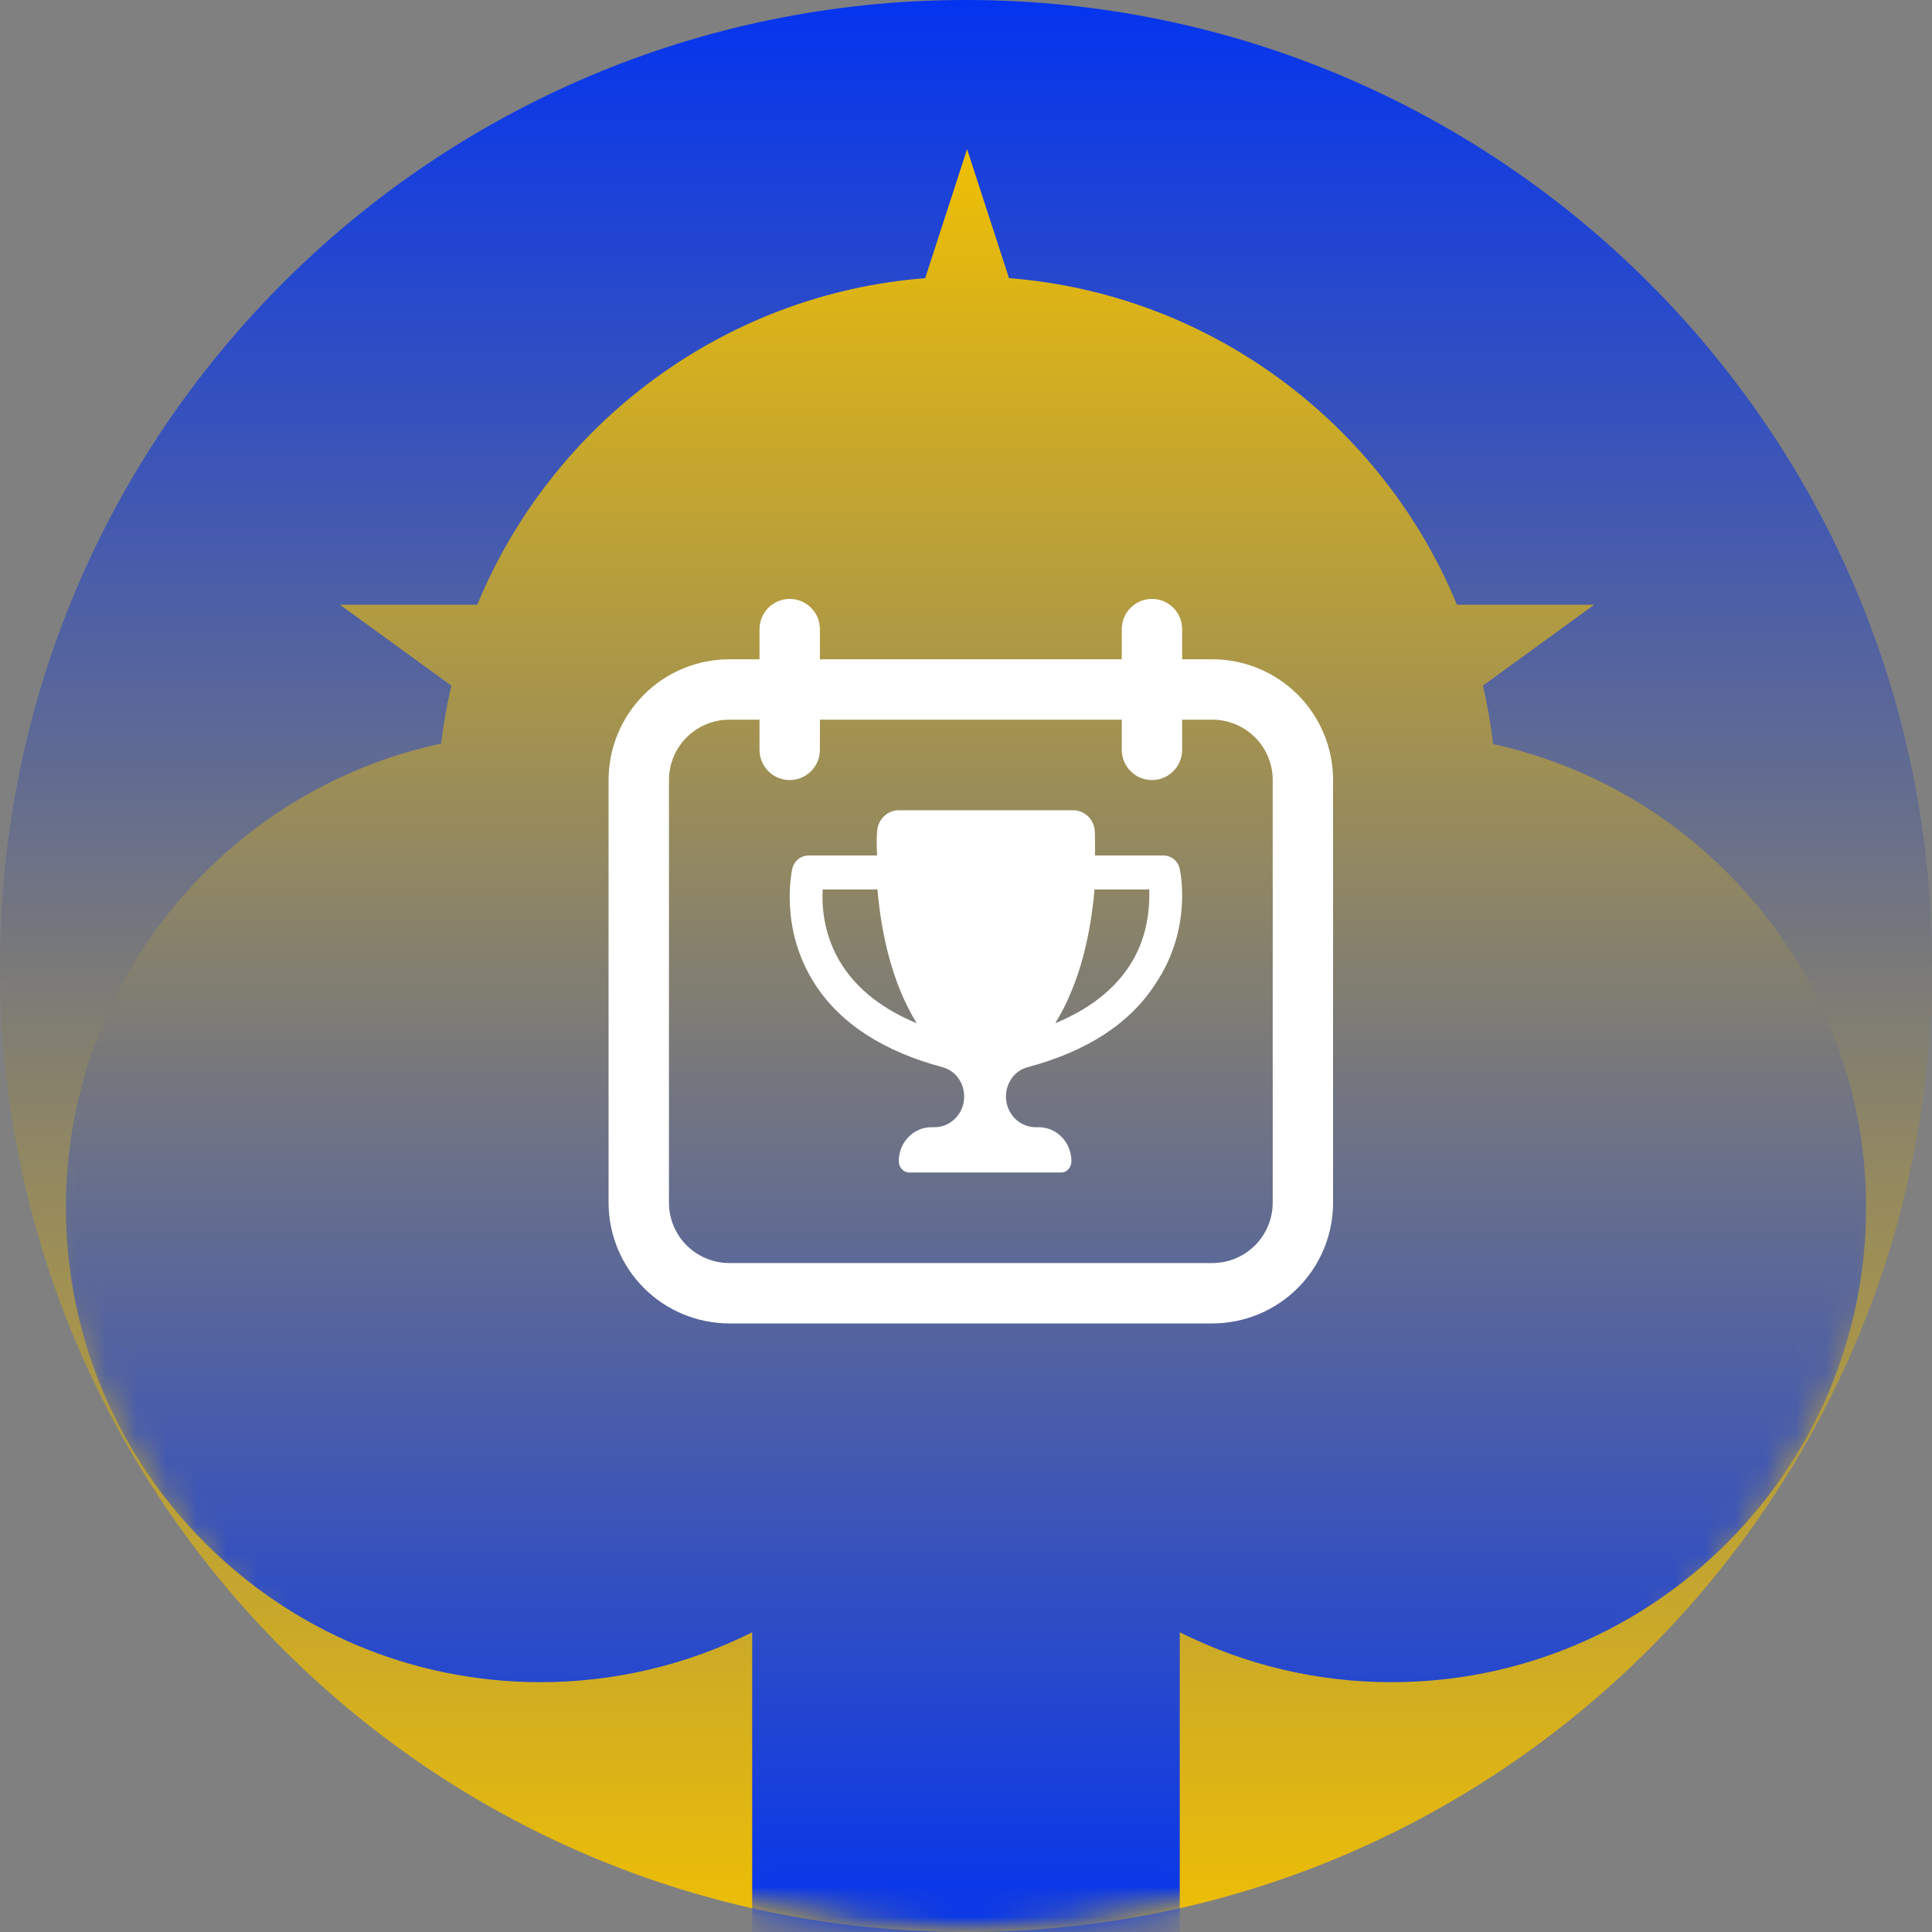
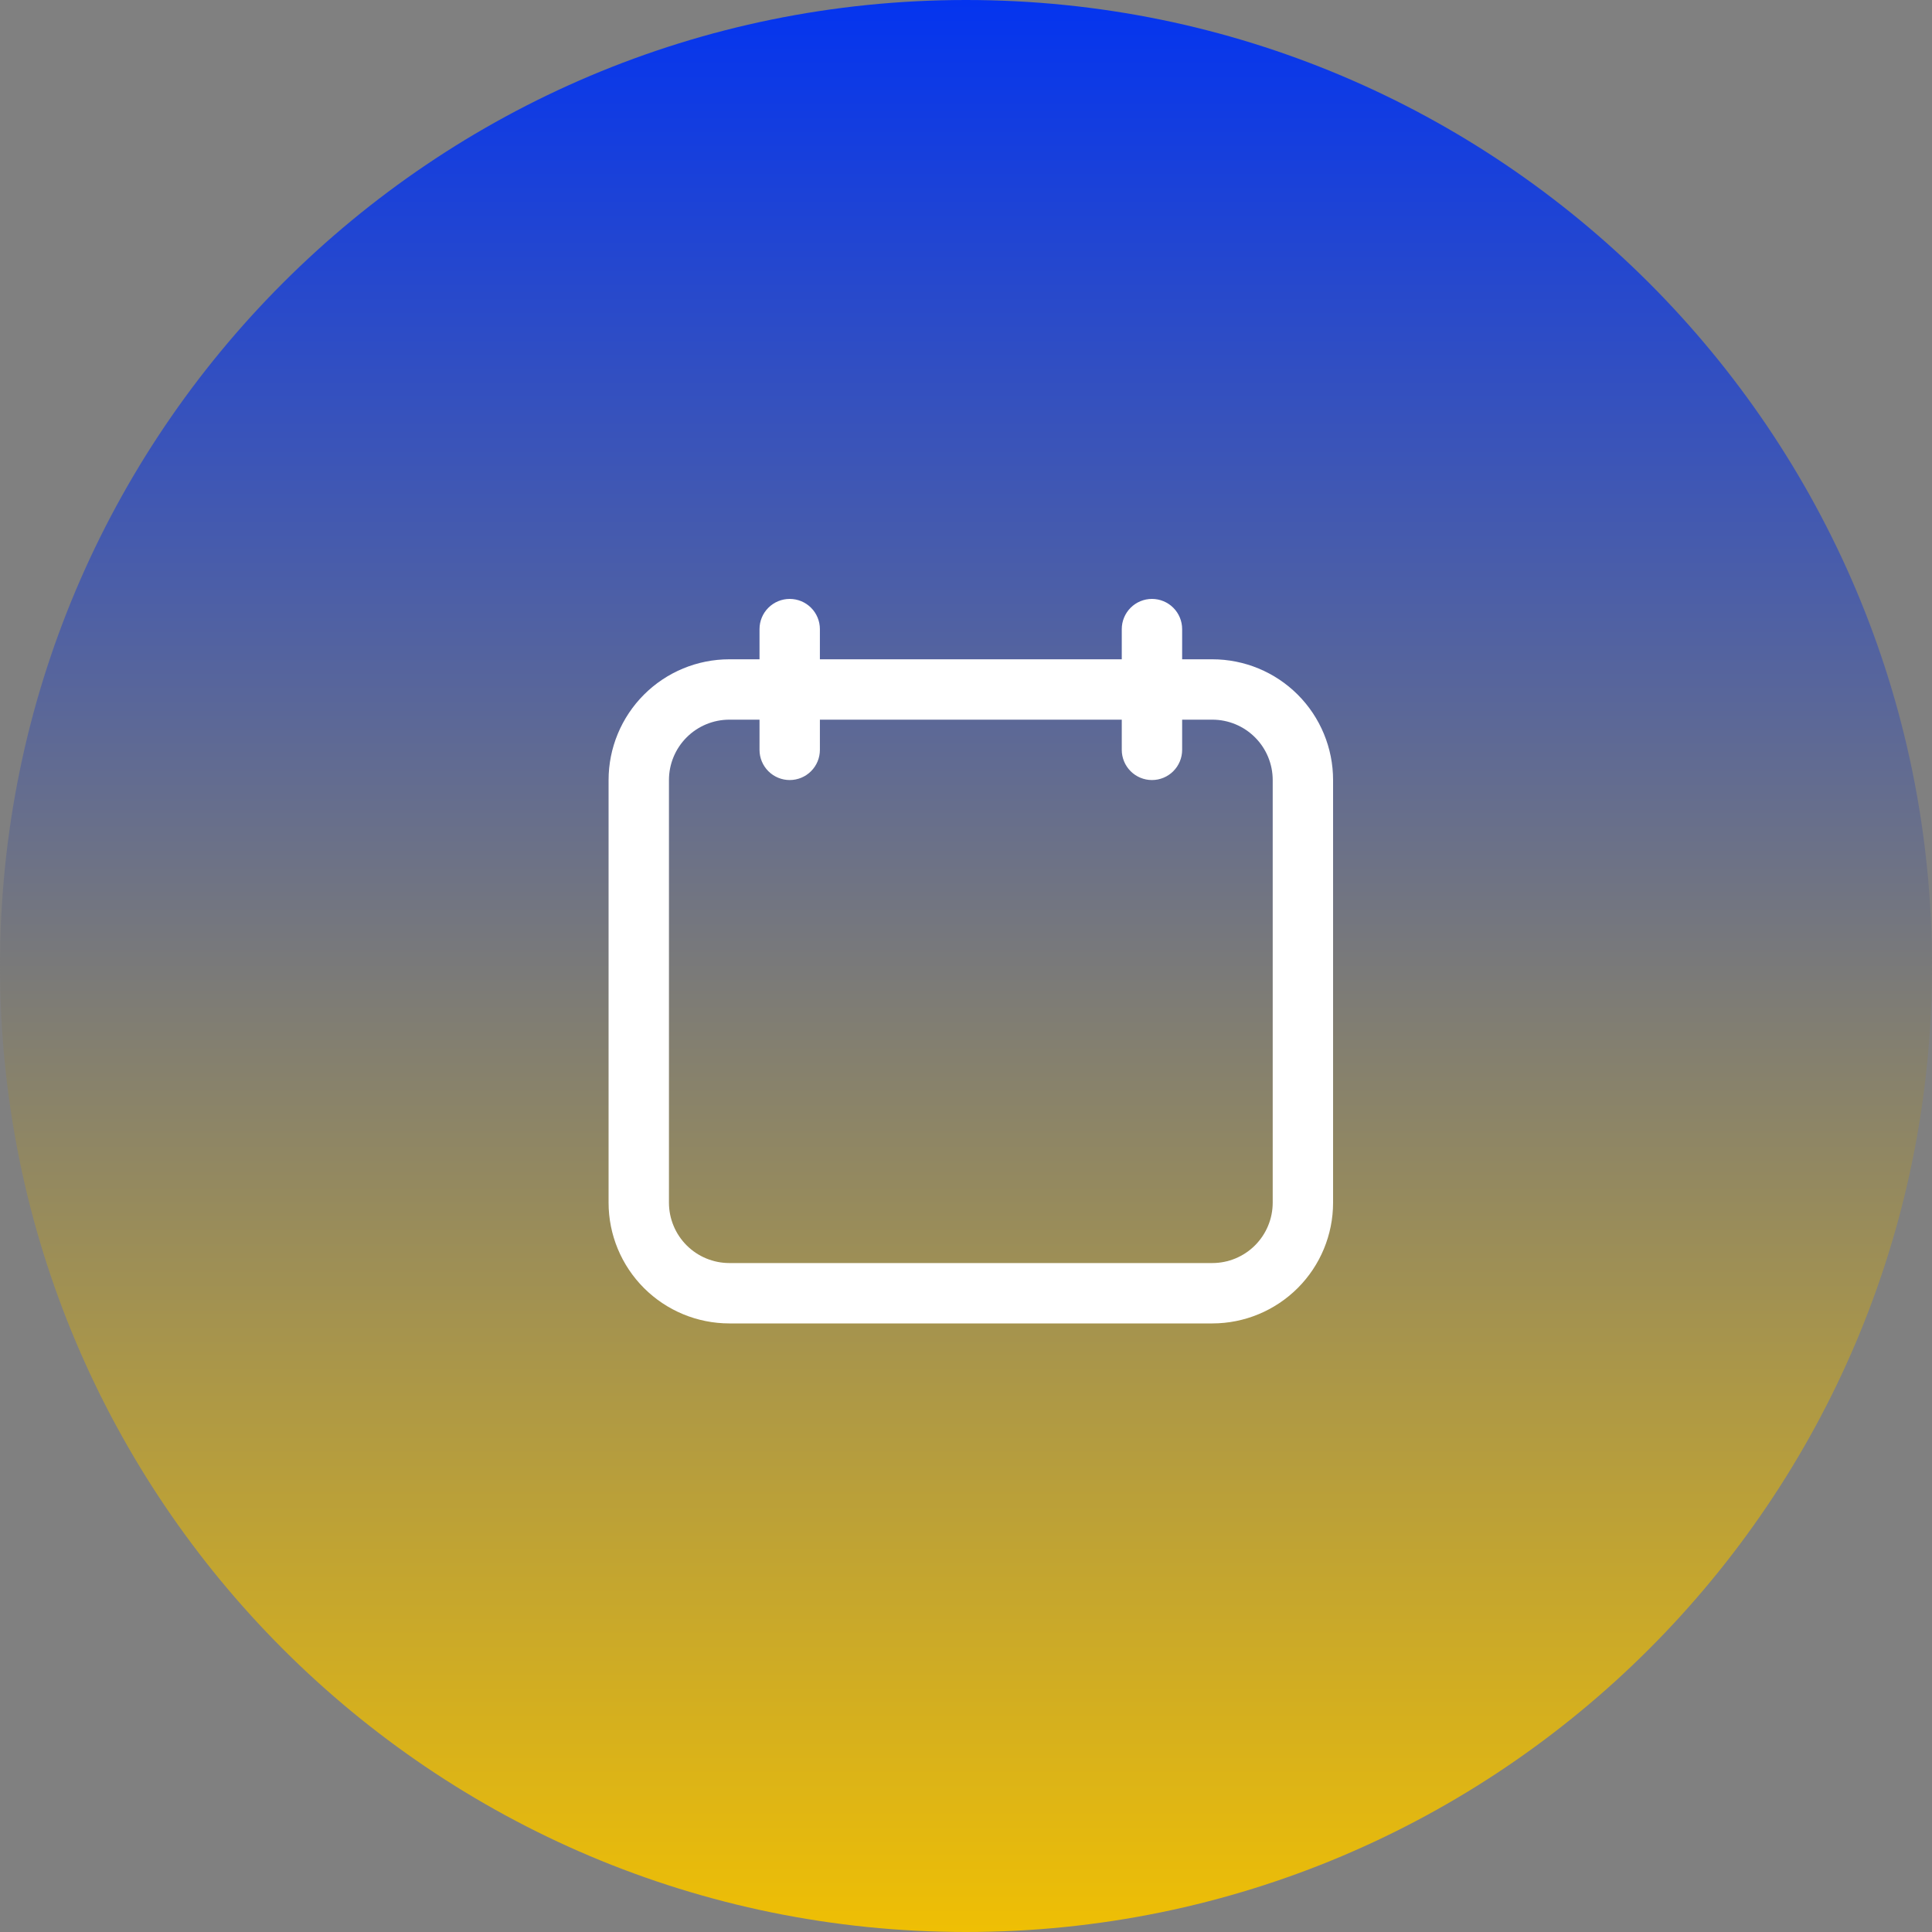
<svg xmlns="http://www.w3.org/2000/svg" width="64" height="64" viewBox="0 0 64 64" fill="none">
  <rect x="0" y="0" width="64" height="64" fill="#808080" stroke="none" />
  <path d="M64 32C64 49.673 49.673 64 32 64C14.327 64 0 49.673 0 32C0 14.327 14.327 0 32 0C49.673 0 64 14.327 64 32Z" fill="url(#paint0_linear_671_1407)" />
  <mask id="mask0_671_1407" style="mask-type:alpha" maskUnits="userSpaceOnUse" x="0" y="0" width="64" height="64">
    <path d="M64 32C64 49.673 49.673 64 32 64C14.327 64 0 49.673 0 32C0 14.327 14.327 0 32 0C49.673 0 64 14.327 64 32Z" fill="#D9D9D9" />
  </mask>
  <g mask="url(#mask0_671_1407)">
-     <path d="M33.425 9.214L32.036 4.941L30.648 9.214C23.935 9.742 18.273 14.065 15.81 20.032H11.26L14.951 22.713C14.803 23.346 14.691 23.986 14.614 24.632C7.52 26.148 2.184 32.465 2.184 40.005C2.184 48.672 9.236 55.724 17.904 55.724C20.338 55.725 22.739 55.16 24.917 54.072V64.231H39.081V54.071C41.259 55.16 43.662 55.726 46.097 55.724C54.765 55.724 61.817 48.672 61.817 40.003C61.815 32.492 56.516 26.194 49.462 24.649C49.386 23.997 49.273 23.351 49.124 22.712L52.812 20.032H48.264C45.802 14.065 40.138 9.741 33.425 9.214Z" fill="url(#paint1_linear_671_1407)" />
-   </g>
+     </g>
  <path d="M40.16 21.84H39.16V20.84C39.16 20.575 39.055 20.32 38.867 20.133C38.68 19.945 38.425 19.84 38.16 19.84C37.895 19.84 37.641 19.945 37.453 20.133C37.266 20.32 37.16 20.575 37.16 20.84V21.84H27.16V20.84C27.16 20.575 27.055 20.32 26.867 20.133C26.68 19.945 26.425 19.84 26.16 19.84C25.895 19.84 25.641 19.945 25.453 20.133C25.265 20.32 25.16 20.575 25.16 20.84V21.84H24.16C23.099 21.84 22.082 22.261 21.332 23.011C20.582 23.762 20.16 24.779 20.16 25.84V39.84C20.16 40.901 20.582 41.918 21.332 42.668C22.082 43.418 23.099 43.84 24.16 43.84H40.16C41.221 43.84 42.238 43.418 42.989 42.668C43.739 41.918 44.16 40.901 44.16 39.84V25.84C44.16 24.779 43.739 23.762 42.989 23.011C42.238 22.261 41.221 21.84 40.16 21.84ZM42.16 39.84C42.16 40.37 41.949 40.879 41.574 41.254C41.199 41.629 40.691 41.84 40.16 41.84H24.16C23.63 41.84 23.121 41.629 22.746 41.254C22.371 40.879 22.16 40.37 22.16 39.84V25.84C22.16 25.309 22.371 24.801 22.746 24.426C23.121 24.051 23.63 23.84 24.16 23.84H25.16V24.84C25.16 25.105 25.265 25.359 25.453 25.547C25.641 25.735 25.895 25.84 26.16 25.84C26.425 25.84 26.68 25.735 26.867 25.547C27.055 25.359 27.16 25.105 27.16 24.84V23.84H37.16V24.84C37.16 25.105 37.266 25.359 37.453 25.547C37.641 25.735 37.895 25.84 38.16 25.84C38.425 25.84 38.68 25.735 38.867 25.547C39.055 25.359 39.16 25.105 39.16 24.84V23.84H40.16C40.691 23.84 41.199 24.051 41.574 24.426C41.949 24.801 42.16 25.309 42.16 25.84V39.84Z" fill="white" />
-   <path d="M39.077 28.771C39.018 28.518 38.799 28.34 38.548 28.34H36.273C36.278 28.048 36.275 27.784 36.269 27.566C36.259 27.159 35.941 26.84 35.548 26.84H29.777C29.384 26.84 29.066 27.159 29.055 27.566C29.03 27.784 29.046 28.048 29.052 28.34H26.776C26.525 28.34 26.308 28.518 26.248 28.771C26.23 28.85 25.805 30.759 26.997 32.603C27.842 33.911 29.268 34.83 31.23 35.355C31.652 35.467 31.939 35.872 31.939 36.324C31.94 36.883 31.5 37.34 30.96 37.34H30.856C30.258 37.34 29.773 37.843 29.773 38.465C29.773 38.672 29.934 38.84 30.114 38.84H35.151C35.35 38.84 35.492 38.672 35.492 38.465C35.492 37.843 35.007 37.34 34.408 37.34H34.303C33.764 37.34 33.324 36.883 33.324 36.324C33.324 35.871 33.611 35.467 34.033 35.354C35.997 34.831 37.422 33.912 38.267 32.603C39.519 30.759 39.095 28.85 39.077 28.771ZM27.908 31.991C27.277 31.026 27.221 30.02 27.252 29.465H29.067C29.188 30.862 29.527 32.538 30.369 33.897C29.262 33.44 28.438 32.802 27.908 31.991ZM37.417 31.991C36.888 32.802 36.064 33.439 34.956 33.895C35.798 32.538 36.137 30.862 36.257 29.465H38.072C38.083 30.02 38.047 31.028 37.417 31.991Z" fill="white" />
  <defs>
    <linearGradient id="paint0_linear_671_1407" x1="32" y1="0" x2="32" y2="64" gradientUnits="userSpaceOnUse">
      <stop stop-color="#0434EF" />
      <stop offset="1" stop-color="#EFBF04" />
    </linearGradient>
    <linearGradient id="paint1_linear_671_1407" x1="32.001" y1="4.941" x2="32.001" y2="64.231" gradientUnits="userSpaceOnUse">
      <stop stop-color="#EFBF04" />
      <stop offset="1" stop-color="#0434EF" />
    </linearGradient>
  </defs>
</svg>